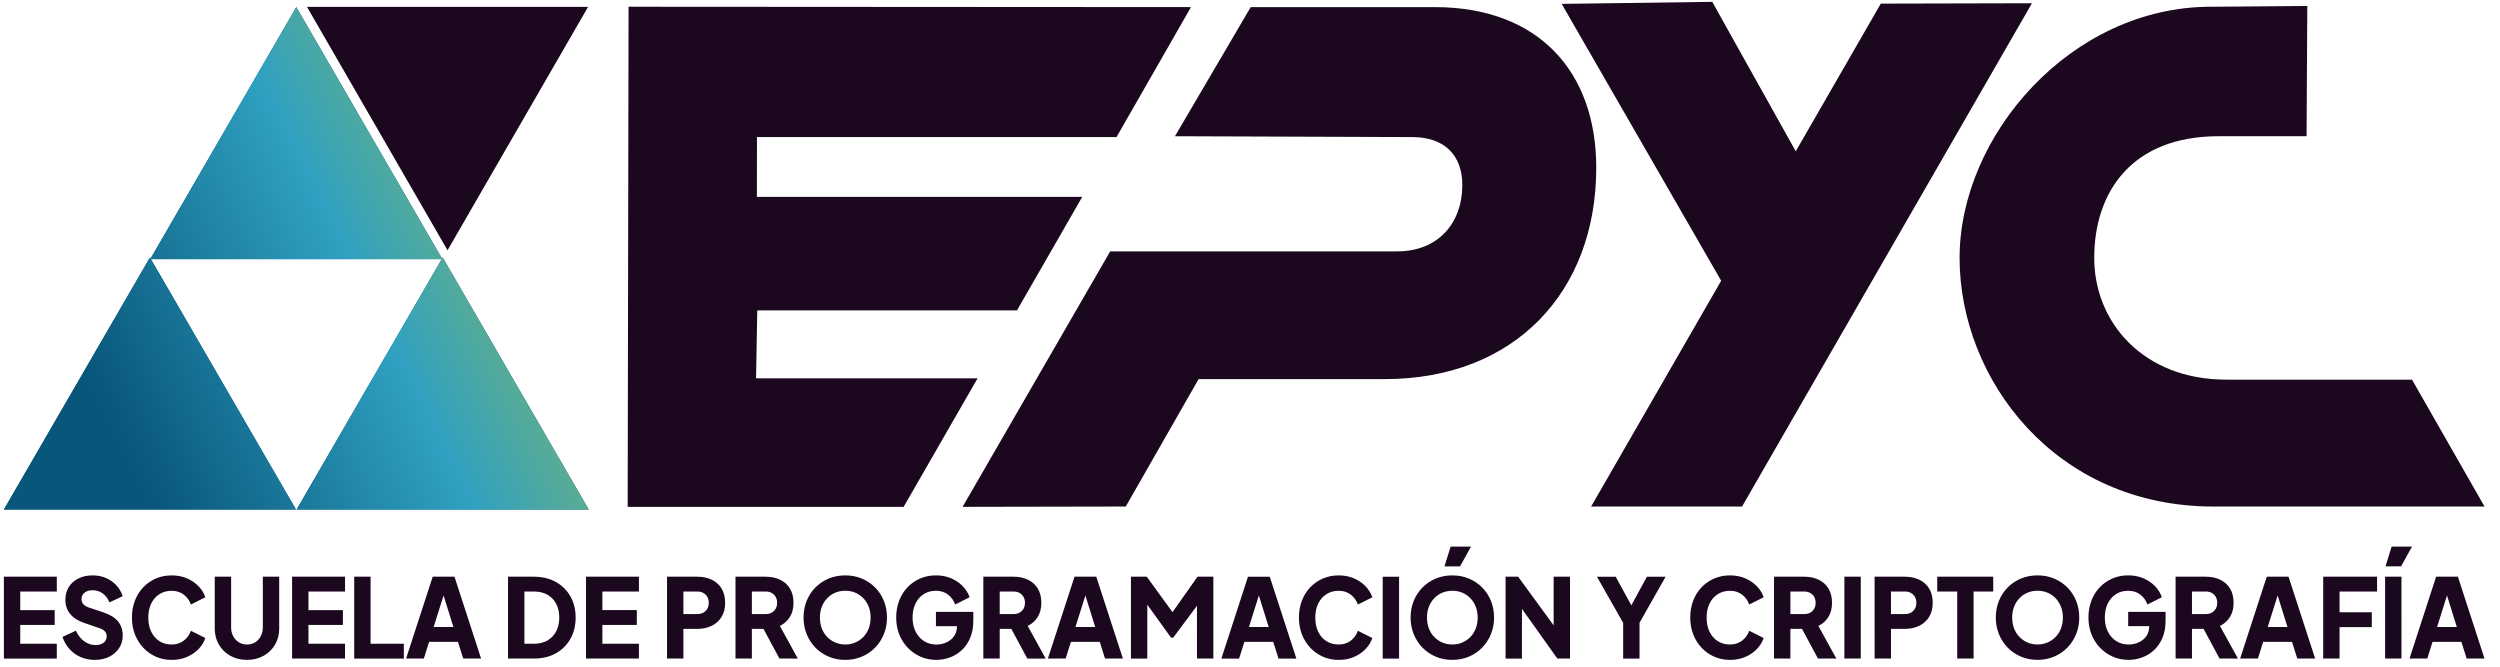
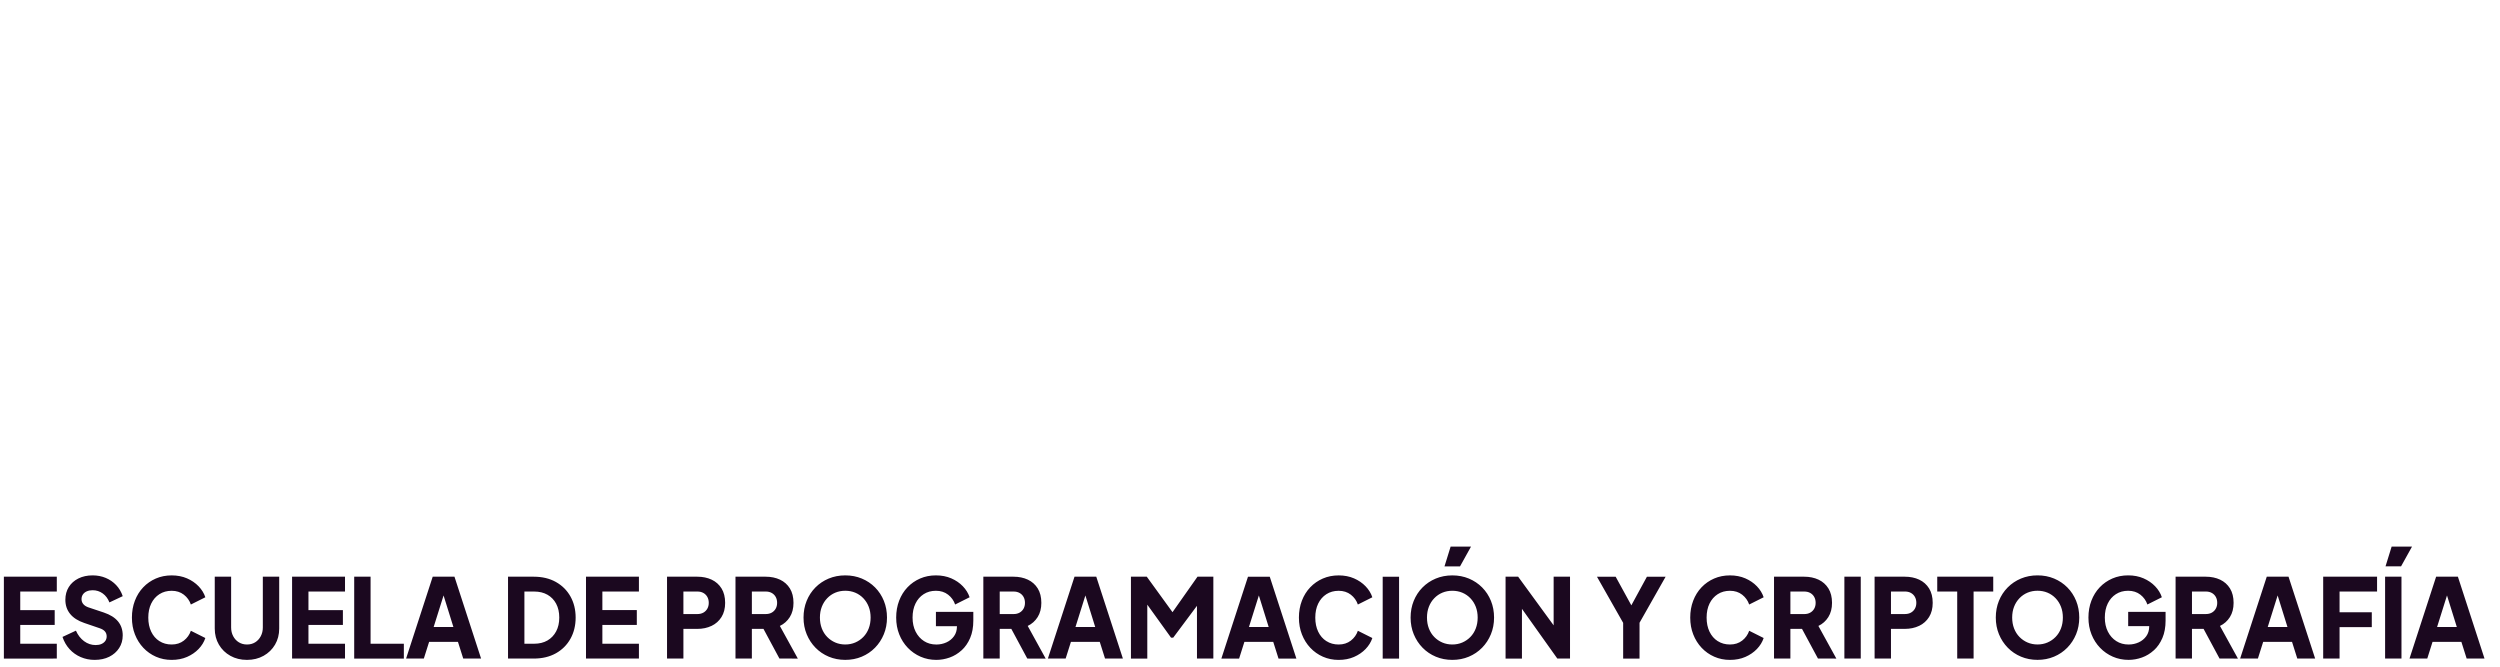
<svg xmlns="http://www.w3.org/2000/svg" xmlns:ns1="http://www.inkscape.org/namespaces/inkscape" xmlns:ns2="http://sodipodi.sourceforge.net/DTD/sodipodi-0.dtd" width="416mm" height="111mm" viewBox="0 0 416 111" version="1.1" id="svg1" xml:space="preserve" ns1:version="1.4.2 (f4327f4, 2025-05-13)" ns2:docname="dibujo.svg">
  <ns2:namedview id="namedview1" pagecolor="#ffffff" bordercolor="#000000" borderopacity="0.25" ns1:showpageshadow="2" ns1:pageopacity="0.0" ns1:pagecheckerboard="0" ns1:deskcolor="#d1d1d1" ns1:document-units="mm" showguides="true" ns1:zoom="0.5" ns1:cx="720" ns1:cy="169" ns1:window-width="1920" ns1:window-height="1009" ns1:window-x="-8" ns1:window-y="-8" ns1:window-maximized="1" ns1:current-layer="layer1">
    <ns2:guide position="83.856,51.667" orientation="0,-1" id="guide1" ns1:locked="false" />
    <ns2:guide position="97.847,65.163" orientation="1,0" id="guide2" ns1:locked="false" />
  </ns2:namedview>
  <defs id="defs1">
    <linearGradient id="PSgrad_0" x1="0.695" x2="314.025" y1="133.544" y2="0.543" gradientTransform="scale(1.079,0.927)" gradientUnits="userSpaceOnUse">
      <stop offset="0%" stop-color="rgb(9,86,123)" stop-opacity="1" id="stop1" />
      <stop offset="50%" stop-color="rgb(47,161,193)" stop-opacity="1" id="stop2" />
      <stop offset="99%" stop-color="rgb(162,190,72)" stop-opacity="1" id="stop3" />
    </linearGradient>
  </defs>
  <g ns1:label="Capa 1" ns1:groupmode="layer" id="layer1">
-     <path fill-rule="evenodd" fill="#1b081f" d="M 74.47,41.646 51.079,1.14 h 46.782 z" id="path1" style="stroke-width:0.265" />
    <g id="g1" transform="matrix(0.265,0,0,0.265,0.446,1.047)">
-       <path fill-rule="evenodd" fill="#09567b" d="M 368,316 H 184.562 L 275.687,158.764 H 93.062 L 184.187,316 H 0.75 l 91.719,-158.261 0.39,0.674 91.516,-157.91 91.516,157.911 0.39,-0.675 z" id="path3" />
-       <path fill="url(#PSgrad_0)" d="M 368,316 H 184.562 L 275.687,158.764 H 93.062 L 184.187,316 H 0.75 l 91.719,-158.261 0.39,0.674 91.516,-157.91 91.516,157.911 0.39,-0.675 z" id="path4" style="fill:url(#PSgrad_0)" />
-     </g>
-     <path fill-rule="evenodd" fill="#1b081f" d="m 370.456,63.172 h 30.904 l 12.065,21.114 h -45.123 c -26.394,0 -42.228,-21.257 -42.228,-41.366 0,-20.396 18.555,-41.797 41.797,-41.797 L 383.934,0.996 383.814,22.668 h -14.651 c -14.395,0 -20.683,9.231 -20.683,20.252 0,10.748 8.199,20.252 21.976,20.252 z M 264.762,84.286 286.403,46.717 259.864,0.645 284.917,0.306 298.814,25.17 312.968,0.6 l 25.152,-0.062 -48.242,83.748 z m -34.351,-21.203 h -30.963 l -12.123,21.203 -27.152,0.053 24.563,-42.511 h 47.76 c 6.724,0 10.833,-4.599 10.833,-11.063 0,-4.848 -2.895,-7.955 -8.312,-7.955 l -39.505,-0.142 12.605,-21.486 h 30.605 c 17.37,0 26.896,10.814 26.896,26.725 0,20.634 -13.541,35.177 -35.208,35.177 z m -104.45,-40.273 -0.015,9.944 h 54.143 L 169.226,51.648 h -43.216 l -0.202,11.311 h 36.858 L 150.367,84.339 h -45.923 l 0.149,-83.216 93.589,0.059 -12.393,21.628 z" id="path1-4" style="stroke-width:0.265" />
+       </g>
    <path fill-rule="evenodd" fill="#1b081f" d="m 410.452,109.585 -0.879,-2.779 h -4.799 l -0.879,2.779 h -2.954 l 4.43,-13.623 h 3.622 l 4.43,13.623 z m -3.272,-10.504 -1.651,5.256 h 3.287 z m -10.23,-4.838 1.019,-3.292 h 3.393 l -1.828,3.292 z m 2.655,15.342 h -2.725 V 95.962 h 2.725 z m -10.302,-7.699 h 5.362 v 2.469 h -5.362 v 5.23 H 386.578 V 95.962 h 8.966 v 2.469 h -6.241 z m -7.911,4.919 h -4.8 l -0.879,2.779 h -2.954 l 4.43,-13.623 h 3.622 l 4.43,13.623 h -2.971 z m -2.393,-7.725 -1.651,5.256 h 3.287 z m -9.667,10.504 -2.655,-4.937 h -1.934 v 4.937 h -2.725 V 95.962 h 5.01 c 0.902,0 1.702,0.165 2.4,0.494 0.697,0.329 1.245,0.817 1.644,1.463 0.398,0.646 0.598,1.445 0.598,2.396 0,0.927 -0.205,1.716 -0.615,2.368 -0.41,0.652 -0.961,1.143 -1.652,1.472 l 2.988,5.431 z m -0.624,-10.259 c -0.158,-0.28 -0.378,-0.5 -0.659,-0.658 -0.281,-0.158 -0.615,-0.238 -1.002,-0.238 h -2.303 v 3.749 h 2.303 c 0.387,0 0.721,-0.079 1.002,-0.238 0.282,-0.158 0.501,-0.378 0.659,-0.658 0.158,-0.28 0.237,-0.603 0.237,-0.969 0,-0.378 -0.079,-0.707 -0.237,-0.987 z m -10.302,8.878 c -0.592,0.543 -1.254,0.945 -1.986,1.207 -0.733,0.262 -1.474,0.393 -2.224,0.393 -0.938,0 -1.811,-0.177 -2.62,-0.53 -0.809,-0.353 -1.518,-0.847 -2.127,-1.481 -0.61,-0.634 -1.084,-1.377 -1.424,-2.231 -0.34,-0.853 -0.51,-1.786 -0.51,-2.798 0,-1.012 0.164,-1.948 0.492,-2.807 0.328,-0.86 0.791,-1.603 1.389,-2.231 0.598,-0.628 1.298,-1.115 2.101,-1.463 0.803,-0.348 1.679,-0.521 2.628,-0.521 0.949,0 1.802,0.165 2.558,0.494 0.756,0.329 1.398,0.768 1.925,1.317 0.527,0.549 0.902,1.158 1.125,1.829 l -2.408,1.207 c -0.223,-0.658 -0.613,-1.204 -1.169,-1.637 -0.557,-0.433 -1.233,-0.649 -2.03,-0.649 -0.774,0 -1.453,0.189 -2.039,0.567 -0.586,0.378 -1.04,0.899 -1.362,1.564 -0.323,0.664 -0.483,1.442 -0.483,2.332 0,0.89 0.17,1.67 0.51,2.341 0.34,0.671 0.806,1.195 1.398,1.573 0.592,0.378 1.274,0.567 2.048,0.567 0.598,0 1.157,-0.119 1.679,-0.356 0.521,-0.238 0.943,-0.582 1.266,-1.033 0.322,-0.451 0.483,-0.994 0.483,-1.627 v -0.037 h -3.498 v -2.377 h 6.223 v 1.445 c 0,1.109 -0.176,2.075 -0.527,2.898 -0.352,0.823 -0.824,1.506 -1.415,2.048 z m -14.416,-0.421 c -0.627,0.64 -1.363,1.137 -2.206,1.49 -0.844,0.353 -1.758,0.53 -2.742,0.53 -0.985,0 -1.899,-0.177 -2.742,-0.53 -0.844,-0.353 -1.58,-0.85 -2.206,-1.49 -0.627,-0.64 -1.116,-1.387 -1.468,-2.24 -0.352,-0.853 -0.528,-1.78 -0.528,-2.779 0,-1 0.173,-1.926 0.519,-2.78 0.346,-0.853 0.832,-1.597 1.459,-2.231 0.627,-0.634 1.363,-1.127 2.206,-1.481 0.844,-0.353 1.764,-0.53 2.76,-0.53 0.996,0 1.916,0.177 2.76,0.53 0.844,0.354 1.579,0.847 2.206,1.481 0.627,0.634 1.113,1.378 1.459,2.231 0.346,0.854 0.519,1.78 0.519,2.78 0,1 -0.176,1.926 -0.527,2.779 -0.352,0.853 -0.841,1.6 -1.468,2.24 z m -1.046,-6.821 c -0.211,-0.542 -0.51,-1.015 -0.896,-1.417 -0.387,-0.402 -0.835,-0.71 -1.345,-0.924 -0.51,-0.213 -1.064,-0.32 -1.661,-0.32 -0.598,0 -1.151,0.107 -1.661,0.32 -0.51,0.214 -0.958,0.521 -1.345,0.924 -0.387,0.402 -0.686,0.875 -0.897,1.417 -0.211,0.543 -0.316,1.143 -0.316,1.801 0,0.658 0.106,1.262 0.316,1.81 0.211,0.548 0.51,1.021 0.897,1.417 0.387,0.396 0.835,0.704 1.345,0.923 0.51,0.22 1.064,0.329 1.661,0.329 0.598,0 1.151,-0.11 1.661,-0.329 0.51,-0.219 0.958,-0.527 1.345,-0.923 0.387,-0.396 0.686,-0.869 0.896,-1.417 0.211,-0.549 0.316,-1.152 0.316,-1.81 0,-0.659 -0.105,-1.259 -0.316,-1.801 z m -14.539,8.622 h -2.725 V 98.431 h -3.323 v -2.469 h 9.318 v 2.469 h -3.27 z m -9.063,-5.44 c -0.697,0.335 -1.491,0.503 -2.382,0.503 h -2.303 v 4.937 h -2.725 V 95.962 h 5.028 c 0.902,0 1.702,0.165 2.4,0.494 0.697,0.329 1.245,0.817 1.644,1.463 0.398,0.646 0.598,1.445 0.598,2.396 0,0.927 -0.202,1.713 -0.606,2.359 -0.404,0.646 -0.955,1.137 -1.653,1.472 z m -0.703,-4.819 c -0.158,-0.28 -0.378,-0.5 -0.659,-0.658 -0.281,-0.158 -0.615,-0.238 -1.002,-0.238 h -2.321 v 3.749 h 2.321 c 0.387,0 0.721,-0.079 1.002,-0.238 0.281,-0.158 0.501,-0.378 0.659,-0.658 0.158,-0.28 0.237,-0.603 0.237,-0.969 0,-0.378 -0.079,-0.707 -0.237,-0.987 z m -11.735,-3.365 h 2.725 v 13.623 h -2.725 z m -4.395,13.623 -2.655,-4.937 h -1.934 v 4.937 H 295.197 V 95.962 h 5.01 c 0.902,0 1.702,0.165 2.4,0.494 0.697,0.329 1.245,0.817 1.644,1.463 0.398,0.646 0.598,1.445 0.598,2.396 0,0.927 -0.205,1.716 -0.615,2.368 -0.41,0.652 -0.961,1.143 -1.653,1.472 l 2.988,5.431 z M 301.886,99.327 c -0.158,-0.28 -0.378,-0.5 -0.659,-0.658 -0.281,-0.158 -0.615,-0.238 -1.002,-0.238 h -2.303 v 3.749 h 2.303 c 0.387,0 0.721,-0.079 1.002,-0.238 0.281,-0.158 0.501,-0.378 0.659,-0.658 0.158,-0.28 0.237,-0.603 0.237,-0.969 0,-0.378 -0.079,-0.707 -0.237,-0.987 z m -16.059,7.351 c 0.586,0.378 1.266,0.567 2.039,0.567 0.797,0 1.474,-0.216 2.03,-0.649 0.557,-0.433 0.946,-0.978 1.169,-1.637 l 2.409,1.207 c -0.223,0.67 -0.598,1.28 -1.125,1.829 -0.527,0.548 -1.169,0.987 -1.925,1.317 -0.756,0.329 -1.609,0.494 -2.558,0.494 -0.938,0 -1.808,-0.177 -2.611,-0.53 -0.803,-0.353 -1.503,-0.847 -2.101,-1.481 -0.598,-0.634 -1.064,-1.377 -1.398,-2.231 -0.334,-0.853 -0.501,-1.786 -0.501,-2.798 0,-1.012 0.164,-1.948 0.492,-2.807 0.328,-0.86 0.791,-1.603 1.389,-2.231 0.598,-0.628 1.298,-1.115 2.101,-1.463 0.802,-0.348 1.679,-0.521 2.628,-0.521 0.949,0 1.802,0.165 2.558,0.494 0.756,0.329 1.398,0.768 1.925,1.317 0.528,0.549 0.902,1.158 1.125,1.829 l -2.409,1.207 c -0.223,-0.658 -0.613,-1.204 -1.169,-1.637 -0.557,-0.433 -1.233,-0.649 -2.03,-0.649 -0.773,0 -1.453,0.189 -2.039,0.567 -0.586,0.378 -1.04,0.899 -1.363,1.564 -0.323,0.664 -0.483,1.442 -0.483,2.332 0,0.89 0.161,1.67 0.483,2.341 0.322,0.671 0.776,1.195 1.363,1.573 z m -13.009,2.908 h -2.725 v -5.943 l -4.36,-7.68 h 3.112 l 2.609,4.765 2.595,-4.765 h 3.112 l -4.342,7.662 z m -19.566,-8.277 v 8.277 h -2.725 V 95.962 h 2.092 l 5.907,8.095 v -8.095 h 2.725 v 13.623 h -2.11 z m -6.637,6.476 c -0.627,0.64 -1.362,1.137 -2.206,1.49 -0.844,0.353 -1.758,0.53 -2.742,0.53 -0.985,0 -1.899,-0.177 -2.742,-0.53 -0.844,-0.353 -1.58,-0.85 -2.206,-1.49 -0.627,-0.64 -1.116,-1.387 -1.468,-2.24 -0.352,-0.853 -0.527,-1.78 -0.527,-2.779 0,-1 0.173,-1.926 0.519,-2.78 0.346,-0.853 0.832,-1.597 1.459,-2.231 0.627,-0.634 1.362,-1.127 2.206,-1.481 0.844,-0.353 1.764,-0.53 2.76,-0.53 0.996,0 1.916,0.177 2.76,0.53 0.844,0.354 1.579,0.847 2.206,1.481 0.627,0.634 1.113,1.378 1.459,2.231 0.346,0.854 0.519,1.78 0.519,2.78 0,1 -0.176,1.926 -0.528,2.779 -0.352,0.853 -0.841,1.6 -1.468,2.24 z m -1.046,-6.821 c -0.211,-0.542 -0.51,-1.015 -0.897,-1.417 -0.387,-0.402 -0.835,-0.71 -1.345,-0.924 -0.51,-0.213 -1.064,-0.32 -1.661,-0.32 -0.598,0 -1.151,0.107 -1.661,0.32 -0.51,0.214 -0.958,0.521 -1.345,0.924 -0.387,0.402 -0.686,0.875 -0.896,1.417 -0.211,0.543 -0.316,1.143 -0.316,1.801 0,0.658 0.105,1.262 0.316,1.81 0.211,0.548 0.51,1.021 0.896,1.417 0.387,0.396 0.835,0.704 1.345,0.923 0.51,0.22 1.064,0.329 1.661,0.329 0.598,0 1.151,-0.11 1.661,-0.329 0.51,-0.219 0.958,-0.527 1.345,-0.923 0.387,-0.396 0.686,-0.869 0.897,-1.417 0.211,-0.549 0.316,-1.152 0.316,-1.81 0,-0.659 -0.106,-1.259 -0.316,-1.801 z m -5.204,-6.72 1.02,-3.292 h 3.393 l -1.828,3.292 z m -10.284,1.719 h 2.725 v 13.623 h -2.725 z m -9.37,10.716 c 0.586,0.378 1.266,0.567 2.039,0.567 0.797,0 1.474,-0.216 2.031,-0.649 0.556,-0.433 0.946,-0.978 1.169,-1.637 l 2.409,1.207 c -0.223,0.67 -0.598,1.28 -1.125,1.829 -0.528,0.548 -1.169,0.987 -1.925,1.317 -0.756,0.329 -1.609,0.494 -2.558,0.494 -0.938,0 -1.808,-0.177 -2.611,-0.53 -0.803,-0.353 -1.503,-0.847 -2.101,-1.481 -0.598,-0.634 -1.063,-1.377 -1.398,-2.231 -0.334,-0.853 -0.501,-1.786 -0.501,-2.798 0,-1.012 0.164,-1.948 0.492,-2.807 0.328,-0.86 0.791,-1.603 1.389,-2.231 0.598,-0.628 1.298,-1.115 2.101,-1.463 0.803,-0.348 1.679,-0.521 2.628,-0.521 0.949,0 1.802,0.165 2.558,0.494 0.756,0.329 1.398,0.768 1.925,1.317 0.527,0.549 0.902,1.158 1.125,1.829 l -2.409,1.207 c -0.223,-0.658 -0.613,-1.204 -1.169,-1.637 -0.557,-0.433 -1.234,-0.649 -2.031,-0.649 -0.773,0 -1.453,0.189 -2.039,0.567 -0.586,0.378 -1.04,0.899 -1.363,1.564 -0.322,0.664 -0.483,1.442 -0.483,2.332 0,0.89 0.161,1.67 0.483,2.341 0.322,0.671 0.776,1.195 1.363,1.573 z m -8.843,0.128 h -4.8 l -0.879,2.779 h -2.953 l 4.43,-13.623 h 3.622 l 4.43,13.623 h -2.971 z m -2.393,-7.725 -1.651,5.256 h 3.287 z m -10.3,1.726 -3.956,5.304 h -0.352 l -3.956,-5.496 v 8.97 H 188.188 V 95.962 h 2.637 l 4.281,5.905 4.158,-5.905 h 2.637 v 13.623 h -2.725 z m -16.174,5.999 h -4.799 l -0.879,2.779 h -2.954 l 4.43,-13.623 h 3.622 l 4.43,13.623 h -2.971 z m -2.392,-7.725 -1.651,5.256 h 3.287 z m -9.667,10.504 -2.655,-4.937 h -1.934 v 4.937 h -2.725 V 95.962 h 5.01 c 0.902,0 1.702,0.165 2.4,0.494 0.697,0.329 1.245,0.817 1.644,1.463 0.398,0.646 0.598,1.445 0.598,2.396 0,0.927 -0.205,1.716 -0.615,2.368 -0.41,0.652 -0.961,1.143 -1.652,1.472 l 2.988,5.431 z m -0.624,-10.259 c -0.158,-0.28 -0.378,-0.5 -0.659,-0.658 -0.281,-0.158 -0.615,-0.238 -1.002,-0.238 h -2.303 v 3.749 h 2.303 c 0.387,0 0.721,-0.079 1.002,-0.238 0.281,-0.158 0.501,-0.378 0.659,-0.658 0.158,-0.28 0.237,-0.603 0.237,-0.969 0,-0.378 -0.079,-0.707 -0.237,-0.987 z m -10.302,8.878 c -0.592,0.543 -1.254,0.945 -1.986,1.207 -0.733,0.262 -1.474,0.393 -2.224,0.393 -0.938,0 -1.811,-0.177 -2.62,-0.53 -0.809,-0.353 -1.518,-0.847 -2.127,-1.481 -0.61,-0.634 -1.084,-1.377 -1.424,-2.231 -0.34,-0.853 -0.51,-1.786 -0.51,-2.798 0,-1.012 0.164,-1.948 0.492,-2.807 0.328,-0.86 0.791,-1.603 1.389,-2.231 0.598,-0.628 1.298,-1.115 2.101,-1.463 0.803,-0.348 1.679,-0.521 2.628,-0.521 0.949,0 1.802,0.165 2.558,0.494 0.756,0.329 1.398,0.768 1.925,1.317 0.527,0.549 0.902,1.158 1.125,1.829 l -2.409,1.207 c -0.223,-0.658 -0.613,-1.204 -1.169,-1.637 -0.557,-0.433 -1.234,-0.649 -2.03,-0.649 -0.774,0 -1.453,0.189 -2.039,0.567 -0.586,0.378 -1.04,0.899 -1.362,1.564 -0.323,0.664 -0.483,1.442 -0.483,2.332 0,0.89 0.17,1.67 0.51,2.341 0.34,0.671 0.806,1.195 1.398,1.573 0.592,0.378 1.274,0.567 2.048,0.567 0.598,0 1.157,-0.119 1.679,-0.356 0.521,-0.238 0.943,-0.582 1.266,-1.033 0.322,-0.451 0.483,-0.994 0.483,-1.627 v -0.037 h -3.498 v -2.377 h 6.223 v 1.445 c 0,1.109 -0.176,2.075 -0.527,2.898 -0.352,0.823 -0.824,1.506 -1.415,2.048 z m -14.416,-0.421 c -0.627,0.64 -1.363,1.137 -2.206,1.49 -0.844,0.353 -1.758,0.53 -2.742,0.53 -0.985,0 -1.899,-0.177 -2.743,-0.53 -0.844,-0.353 -1.579,-0.85 -2.206,-1.49 -0.627,-0.64 -1.116,-1.387 -1.468,-2.24 -0.352,-0.853 -0.528,-1.78 -0.528,-2.779 0,-1 0.173,-1.926 0.519,-2.78 0.346,-0.853 0.832,-1.597 1.459,-2.231 0.627,-0.634 1.363,-1.127 2.206,-1.481 0.844,-0.353 1.764,-0.53 2.76,-0.53 0.996,0 1.916,0.177 2.76,0.53 0.844,0.354 1.579,0.847 2.206,1.481 0.627,0.634 1.113,1.378 1.459,2.231 0.346,0.854 0.519,1.78 0.519,2.78 0,1 -0.176,1.926 -0.527,2.779 -0.352,0.853 -0.841,1.6 -1.468,2.24 z m -1.046,-6.821 c -0.211,-0.542 -0.51,-1.015 -0.896,-1.417 -0.387,-0.402 -0.835,-0.71 -1.345,-0.924 -0.51,-0.213 -1.064,-0.32 -1.661,-0.32 -0.598,0 -1.151,0.107 -1.661,0.32 -0.51,0.214 -0.958,0.521 -1.345,0.924 -0.387,0.402 -0.686,0.875 -0.897,1.417 -0.211,0.543 -0.316,1.143 -0.316,1.801 0,0.658 0.106,1.262 0.316,1.81 0.211,0.548 0.51,1.021 0.897,1.417 0.387,0.396 0.835,0.704 1.345,0.923 0.51,0.22 1.064,0.329 1.661,0.329 0.598,0 1.151,-0.11 1.661,-0.329 0.51,-0.219 0.958,-0.527 1.345,-0.923 0.387,-0.396 0.686,-0.869 0.896,-1.417 0.211,-0.549 0.316,-1.152 0.316,-1.81 0,-0.659 -0.105,-1.259 -0.316,-1.801 z m -14.855,8.622 -2.655,-4.937 h -1.934 v 4.937 h -2.725 V 95.962 h 5.01 c 0.902,0 1.702,0.165 2.4,0.494 0.697,0.329 1.245,0.817 1.644,1.463 0.398,0.646 0.598,1.445 0.598,2.396 0,0.927 -0.205,1.716 -0.615,2.368 -0.41,0.652 -0.961,1.143 -1.653,1.472 l 2.988,5.431 z m -0.624,-10.259 c -0.158,-0.28 -0.378,-0.5 -0.659,-0.658 -0.281,-0.158 -0.615,-0.238 -1.002,-0.238 h -2.303 v 3.749 h 2.303 c 0.387,0 0.721,-0.079 1.002,-0.238 0.281,-0.158 0.501,-0.378 0.659,-0.658 0.158,-0.28 0.237,-0.603 0.237,-0.969 0,-0.378 -0.079,-0.707 -0.237,-0.987 z m -10.671,4.819 c -0.697,0.335 -1.492,0.503 -2.382,0.503 h -2.303 v 4.937 h -2.725 V 95.962 h 5.028 c 0.902,0 1.702,0.165 2.4,0.494 0.697,0.329 1.245,0.817 1.644,1.463 0.398,0.646 0.598,1.445 0.598,2.396 0,0.927 -0.202,1.713 -0.606,2.359 -0.405,0.646 -0.955,1.137 -1.653,1.472 z m -0.703,-4.819 c -0.158,-0.28 -0.378,-0.5 -0.659,-0.658 -0.281,-0.158 -0.615,-0.238 -1.002,-0.238 h -2.321 v 3.749 h 2.321 c 0.387,0 0.721,-0.079 1.002,-0.238 0.281,-0.158 0.501,-0.378 0.659,-0.658 0.158,-0.28 0.237,-0.603 0.237,-0.969 0,-0.378 -0.079,-0.707 -0.237,-0.987 z m -20.191,-3.365 h 8.807 v 2.469 h -6.082 v 3.09 h 5.731 v 2.469 h -5.731 v 3.127 h 6.082 v 2.469 H 97.51 Z M 92.5,108.707 c -1.043,0.585 -2.274,0.878 -3.692,0.878 H 84.536 V 95.962 h 4.272 c 1.418,0 2.648,0.293 3.692,0.878 1.043,0.585 1.852,1.39 2.426,2.414 0.574,1.024 0.861,2.194 0.861,3.511 0,1.317 -0.287,2.49 -0.861,3.52 -0.574,1.03 -1.383,1.838 -2.426,2.423 z m 0.044,-8.247 c -0.346,-0.646 -0.829,-1.146 -1.45,-1.499 -0.621,-0.353 -1.36,-0.53 -2.215,-0.53 H 87.261 v 8.686 h 1.617 c 0.855,0 1.594,-0.18 2.215,-0.539 0.621,-0.36 1.104,-0.865 1.45,-1.518 0.346,-0.652 0.519,-1.417 0.519,-2.295 0,-0.89 -0.173,-1.658 -0.519,-2.304 z m -16.341,6.346 h -4.799 l -0.879,2.779 h -2.953 l 4.43,-13.623 h 3.621 l 4.43,13.623 h -2.971 z m -2.393,-7.725 -1.651,5.256 h 3.287 z m -14.871,-3.119 h 2.725 v 11.155 h 5.537 v 2.469 h -8.262 z m -10.337,0 h 8.807 v 2.469 h -6.083 v 3.09 h 5.731 v 2.469 h -5.731 v 3.127 h 6.083 v 2.469 h -8.807 z m -4.747,13.166 c -0.809,0.451 -1.729,0.677 -2.76,0.677 -1.031,0 -1.951,-0.225 -2.76,-0.677 -0.809,-0.451 -1.444,-1.07 -1.907,-1.856 -0.463,-0.786 -0.694,-1.679 -0.694,-2.679 v -8.631 h 2.725 v 8.448 c 0,0.537 0.114,1.021 0.343,1.454 0.229,0.433 0.542,0.771 0.941,1.015 0.398,0.244 0.85,0.366 1.354,0.366 0.516,0 0.97,-0.122 1.362,-0.366 0.393,-0.244 0.703,-0.582 0.932,-1.015 0.229,-0.433 0.343,-0.917 0.343,-1.454 v -8.448 h 2.725 v 8.631 c 0,1 -0.232,1.893 -0.695,2.679 -0.463,0.786 -1.099,1.405 -1.907,1.856 z m -17.334,-2.45 c 0.586,0.378 1.266,0.567 2.039,0.567 0.797,0 1.474,-0.216 2.031,-0.649 0.556,-0.433 0.946,-0.978 1.169,-1.637 l 2.409,1.207 c -0.223,0.67 -0.598,1.28 -1.125,1.829 -0.528,0.548 -1.169,0.987 -1.925,1.317 -0.756,0.329 -1.609,0.494 -2.558,0.494 -0.938,0 -1.808,-0.177 -2.61,-0.53 -0.803,-0.353 -1.503,-0.847 -2.101,-1.481 -0.598,-0.634 -1.063,-1.377 -1.398,-2.231 -0.334,-0.853 -0.501,-1.786 -0.501,-2.798 0,-1.012 0.164,-1.948 0.492,-2.807 0.328,-0.86 0.791,-1.603 1.389,-2.231 0.598,-0.628 1.298,-1.115 2.101,-1.463 0.803,-0.348 1.679,-0.521 2.628,-0.521 0.949,0 1.802,0.165 2.558,0.494 0.756,0.329 1.398,0.768 1.925,1.317 0.527,0.549 0.902,1.158 1.125,1.829 l -2.409,1.207 c -0.223,-0.658 -0.613,-1.204 -1.169,-1.637 -0.557,-0.433 -1.234,-0.649 -2.031,-0.649 -0.773,0 -1.453,0.189 -2.039,0.567 -0.586,0.378 -1.04,0.899 -1.362,1.564 -0.323,0.664 -0.484,1.442 -0.484,2.332 0,0.89 0.161,1.67 0.484,2.341 0.322,0.671 0.776,1.195 1.362,1.573 z m -11.761,-5.596 2.514,0.841 c 1.055,0.354 1.843,0.847 2.365,1.481 0.521,0.634 0.782,1.408 0.782,2.323 0,0.793 -0.199,1.496 -0.598,2.112 -0.399,0.616 -0.947,1.097 -1.644,1.445 -0.697,0.347 -1.509,0.521 -2.435,0.521 -0.82,0 -1.591,-0.155 -2.312,-0.466 -0.721,-0.311 -1.342,-0.753 -1.863,-1.326 -0.521,-0.573 -0.911,-1.249 -1.169,-2.03 l 2.233,-1.042 c 0.328,0.744 0.782,1.329 1.363,1.756 0.58,0.427 1.222,0.64 1.925,0.64 0.375,0 0.697,-0.061 0.967,-0.183 0.269,-0.122 0.48,-0.289 0.633,-0.503 0.152,-0.213 0.228,-0.466 0.228,-0.759 0,-0.317 -0.094,-0.588 -0.281,-0.814 -0.188,-0.225 -0.481,-0.405 -0.879,-0.539 l -2.567,-0.878 c -1.043,-0.353 -1.828,-0.856 -2.356,-1.509 -0.528,-0.652 -0.791,-1.435 -0.791,-2.35 0,-0.805 0.19,-1.512 0.571,-2.121 0.381,-0.609 0.914,-1.085 1.6,-1.426 0.686,-0.341 1.473,-0.512 2.364,-0.512 0.785,0 1.512,0.14 2.18,0.421 0.668,0.28 1.245,0.677 1.732,1.189 0.486,0.512 0.853,1.128 1.099,1.847 l -2.215,1.042 c -0.246,-0.634 -0.615,-1.131 -1.108,-1.49 -0.492,-0.359 -1.055,-0.539 -1.688,-0.539 -0.363,0 -0.686,0.061 -0.967,0.183 -0.281,0.122 -0.498,0.296 -0.651,0.521 -0.152,0.226 -0.228,0.485 -0.228,0.777 0,0.317 0.099,0.595 0.299,0.832 0.199,0.238 0.498,0.424 0.897,0.558 z M 0.645,95.962 H 9.452 v 2.469 H 3.369 V 101.521 H 9.101 v 2.469 H 3.369 v 3.127 H 9.452 v 2.469 H 0.645 Z" id="path1-7" style="stroke-width:0.265" />
  </g>
</svg>